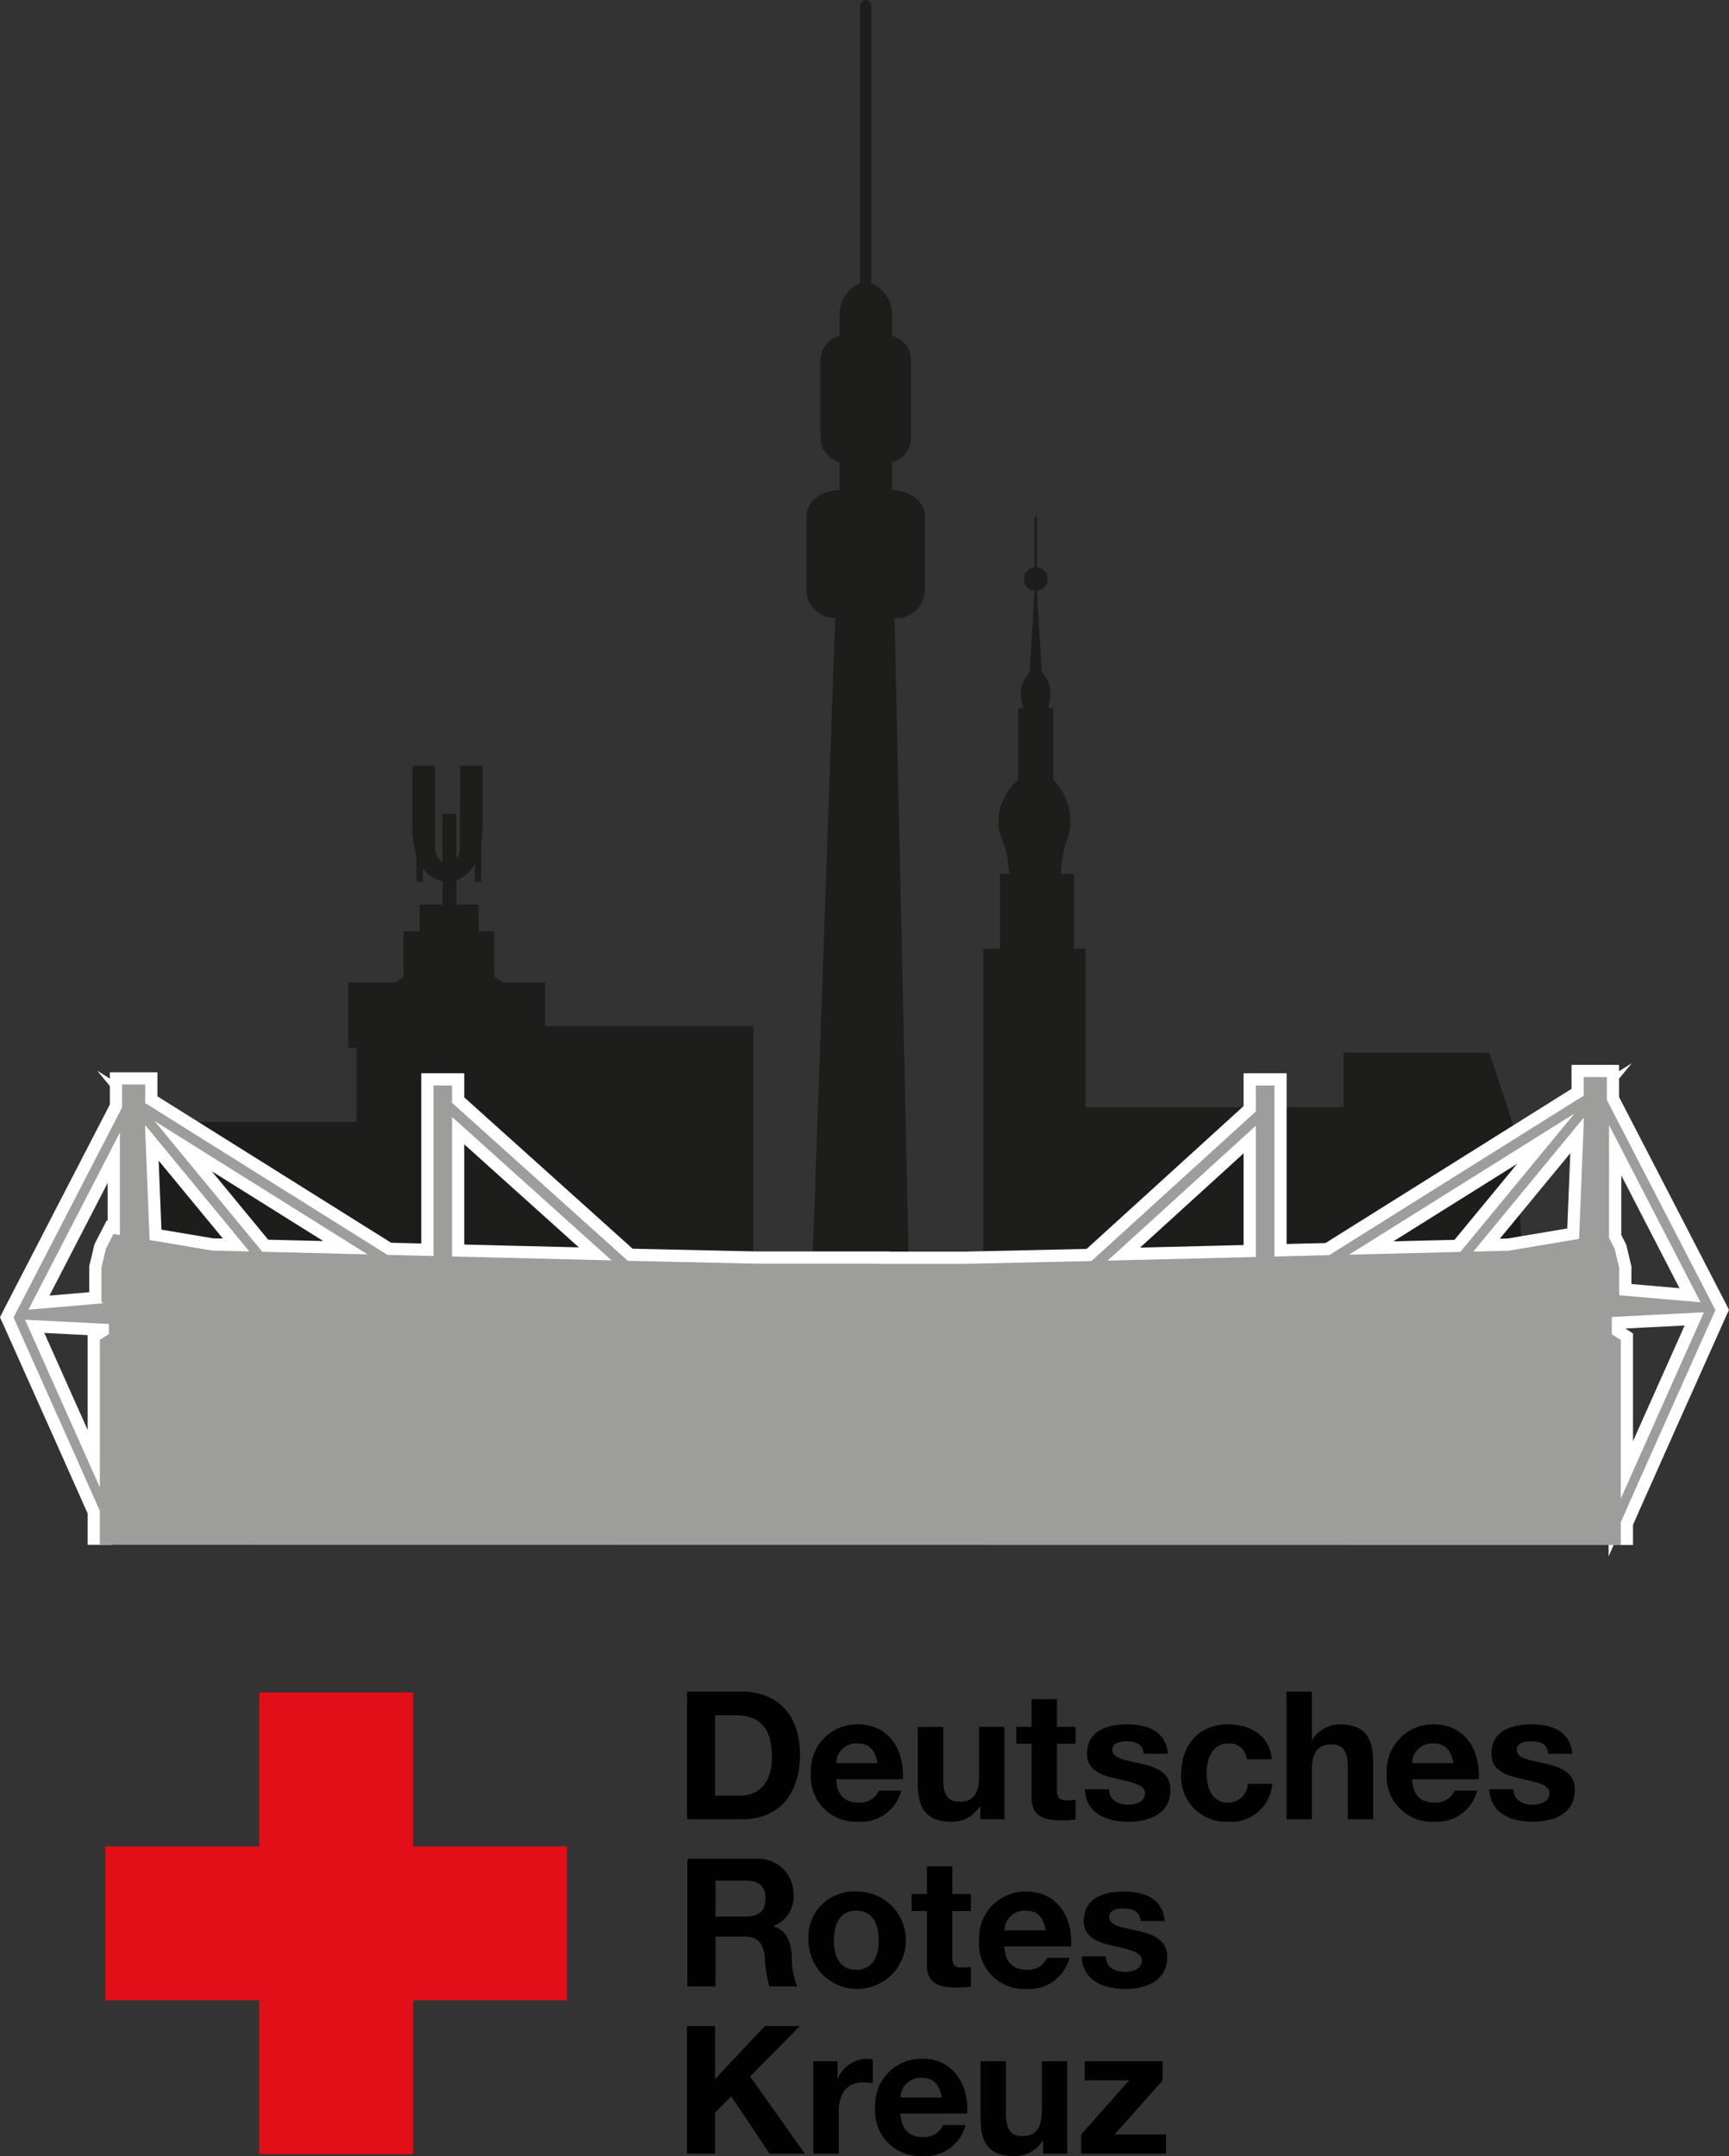
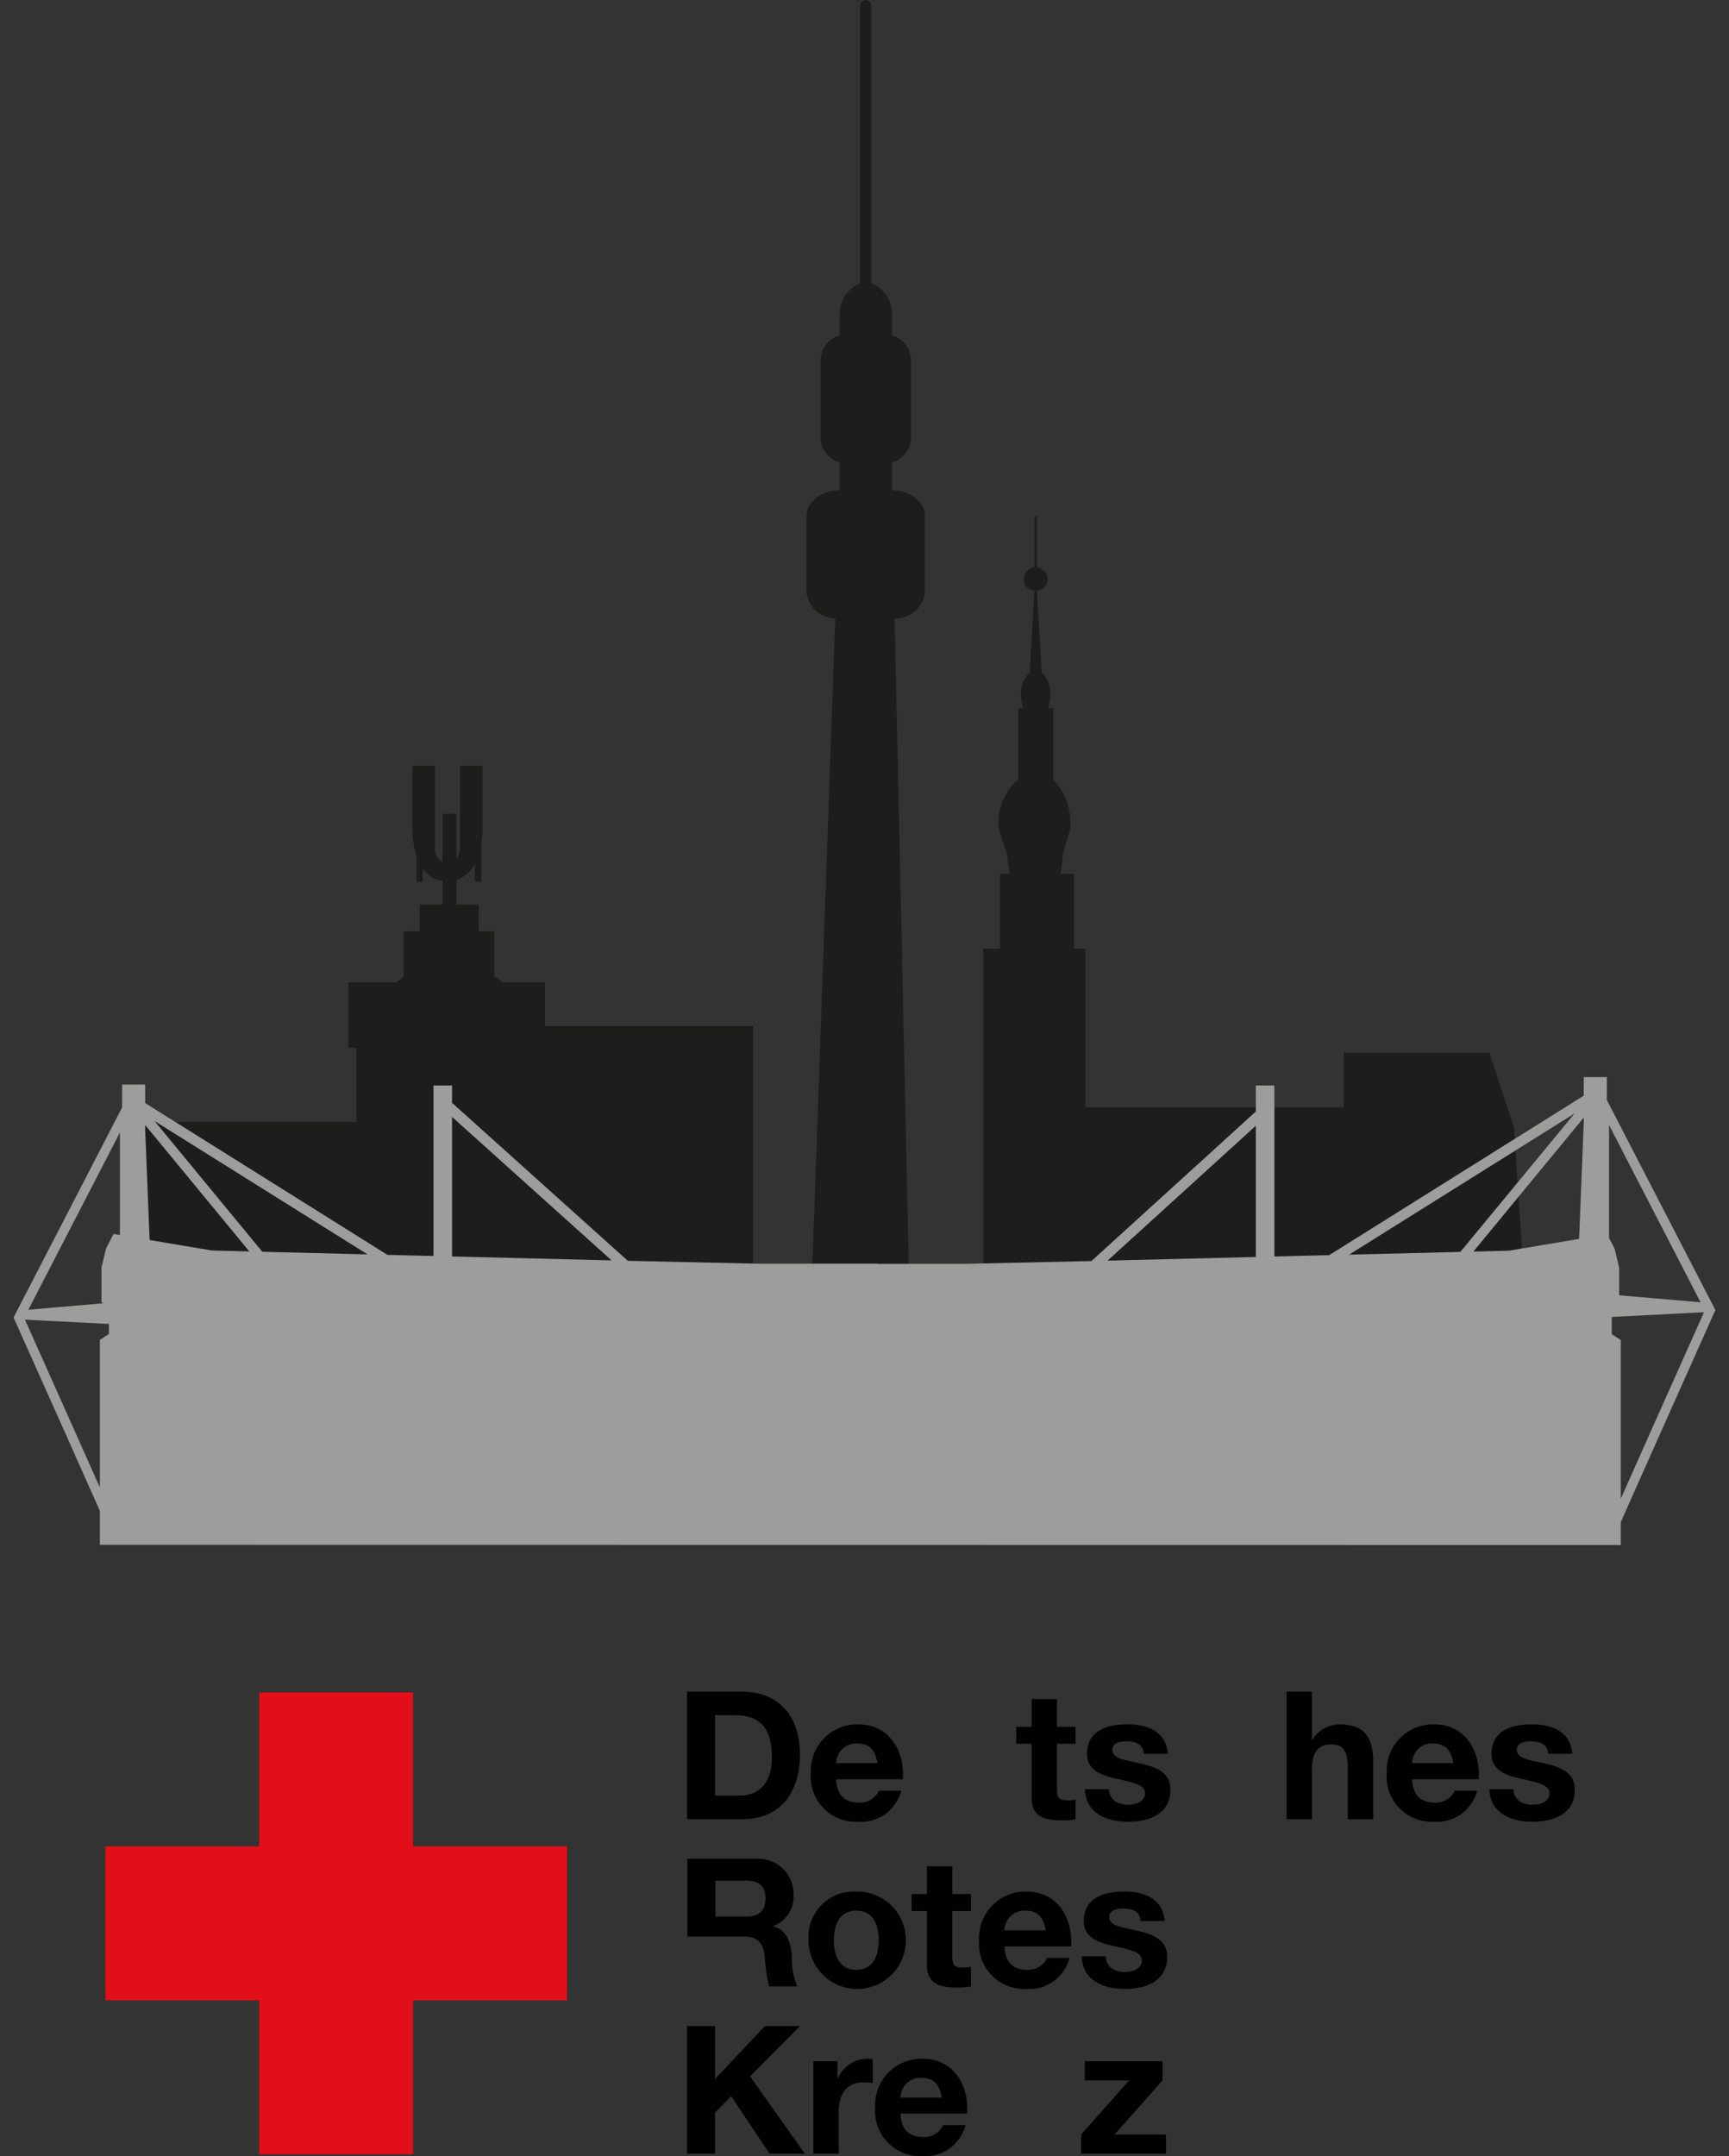
<svg xmlns="http://www.w3.org/2000/svg" viewBox="0 0 141.554 176.444">
  <rect x="0" y="0" width="141.554" height="176.444" fill="#333333" stroke="none" />
  <defs>
    <style>.cls-1{fill:#1d1d1b;}.cls-2{fill:none;stroke:#fff;stroke-miterlimit:10;stroke-width:2px;}.cls-3{fill:#9d9d9c;}.cls-4{fill:#e20e18;}.cls-5{fill:#010101;}</style>
  </defs>
  <g id="Ebene_2" data-name="Ebene 2">
    <g id="Ebene_1-2" data-name="Ebene 1">
      <path class="cls-1" d="M73.029,40.11V37.829a2.104,2.104,0,0,0,1.561-2.035V29.502a2.103,2.103,0,0,0-1.561-2.035V25.923a2.742,2.742,0,0,0-1.692-2.747V.489a.462.462,0,1,0-.923,0V23.183a2.747,2.747,0,0,0-1.675,2.74v1.544a2.104,2.104,0,0,0-1.562,2.035v6.292a2.104,2.104,0,0,0,1.562,2.035v2.28c-1.498.011-2.708.95-2.708,2.11V48.51a2.377,2.377,0,0,0,2.35,2.083L65.83,122.765h8.998L73.24,50.603a2.412,2.412,0,0,0,2.481-2.093V42.219c0-1.156-1.202-2.091-2.692-2.109" />
      <path class="cls-1" d="M123.944,92.247l-2.009-6.105h-11.927v4.459H88.865V77.636h-.932v-6.118h-1.105c.072-.481.124-1.023.167-1.379.109-.908.635-1.944.635-2.637a5.001,5.001,0,0,0-1.357-3.66c-.011-.011-.036-.018-.049-.028v-5.868H85.8a3.023,3.023,0,0,0,.195-1.088,2.315,2.315,0,0,0-.707-1.82l-.399-6.698a.956.956,0,0,0,.01-1.905v-4.154h-.213v4.154a.956.956,0,0,0,.01,1.905l-.399,6.698a2.315,2.315,0,0,0-.707,1.82,3.023,3.023,0,0,0,.195,1.088h-.423v5.87a.564.564,0,0,0-.055.026,4.656,4.656,0,0,0-1.564,3.661c0,.692.606,1.728.731,2.636.05.357.11.898.193,1.379h-.802v6.118h-1.357v27.779h44.315Z" />
      <path class="cls-1" d="M61.666,106.65V83.963H44.614v-3.565h-3.426l-.716-.482v-3.708h-1.285v-2.184h-1.83v-1.989a2.773,2.773,0,0,0,1.518-1.356v1.482h.521v-3.059a7.823,7.823,0,0,0,.094-1.056h.015v-5.38h-1.838v6.675a1.495,1.495,0,0,1-.31.934v-3.669h-1.124v3.943a1.354,1.354,0,0,1-.631-1.208v-6.675h-1.838v5.38h.011a6.392,6.392,0,0,0,.319,1.943v2.172h.521v-1.104a2.511,2.511,0,0,0,1.618,1.055v1.912h-1.878v2.184h-1.317v3.708l-.61.482h-3.912v5.347h.668v6.069H11.041V106.65h50.625Z" />
      <path class="cls-1" d="M135.56,116.209c-1.021,2.287-2.052,4.601-2.864,6.433v-12.981l-.74-.48v-1.408l7.548-.386c-.354.79-2.087,4.663-3.944,8.822m-14.935-13.787,9.038-10.962v.381l-.383,9.54-5.764.969Zm-108.376-.945-.362-9.03v-.378l8.528,10.342-3.061-.076Zm-6.259,15.34c-1.857-4.159-3.59-8.032-3.943-8.822l6.866.351v.82l-.739.48v12.071c-.673-1.513-1.43-3.213-2.184-4.9m3.825-15.749-.523-.088-.615,1.197-.371,1.556v2.831l.133.086-6.114.529,7.49-14.498Zm20.276,1.582-8.614-.213-8.828-10.704Zm6.919-11.248,13.061,11.741-13.061-.322Zm65.804.721v10.739l-12.136.3Zm26.088-.998-9.34,11.323-9.111.225Zm3.291,11.068-.458-.892v-9.228l7.49,14.498-6.661-.576v-2.247Zm.503,24.24V124.57q.285-.649.635-1.44c.817-1.845,1.871-4.203,2.91-6.531,2.079-4.656,4.106-9.179,4.106-9.179l.096-.208-.102-.202-8.785-16.989v-1.879h-1.893v1.517l-20.407,12.782-.433.272-4.487.111V88.828h-1.522v2.131l-13.455,12.235-.651.016-9.754.215h-7.093v-.015h-9.945l-9.754-.215-.764-.019L37.01,90.249v-1.421h-1.522v13.955l-3.768-.093-19.833-12.423V88.75H9.994v1.879l-8.785,16.989-.101.202.095.208s2.027,4.523,4.106,9.179c1.021,2.287,2.054,4.598,2.865,6.429v2.782" />
-       <path class="cls-2" d="M135.56,116.209c-1.021,2.287-2.052,4.601-2.864,6.433v-12.981l-.74-.48v-1.408l7.548-.386C139.15,108.177,137.417,112.05,135.56,116.209Zm-14.935-13.787,9.038-10.962v.381l-.383,9.54-5.764.969Zm-108.376-.945-.362-9.03v-.378l8.528,10.342-3.061-.076Zm-6.259,15.34c-1.857-4.159-3.59-8.032-3.943-8.822l6.866.351v.82l-.739.48v12.071C7.501,120.204,6.744,118.504,5.99,116.817Zm3.825-15.749-.523-.088-.615,1.197-.371,1.556v2.831l.133.086-6.114.529,7.49-14.498Zm20.276,1.582-8.614-.213-8.828-10.704Zm6.919-11.248,13.061,11.741-13.061-.322Zm65.804.721v10.739l-12.136.3Zm26.088-.998-9.34,11.323-9.111.225Zm3.291,11.068-.458-.892v-9.228l7.49,14.498-6.661-.576v-2.247Zm.503,24.24V124.57q.285-.649.635-1.44c.817-1.845,1.871-4.203,2.91-6.531,2.079-4.656,4.106-9.179,4.106-9.179l.096-.208-.102-.202-8.785-16.989v-1.879h-1.893v1.517l-20.407,12.782-.433.272-4.487.111V88.828h-1.522v2.131l-13.455,12.235-.651.016-9.754.215h-7.093v-.015h-9.945l-9.754-.215-.764-.019L37.01,90.249v-1.421h-1.522v13.955l-3.768-.093-19.833-12.423V88.75H9.994v1.879l-8.785,16.989-.101.202.095.208s2.027,4.523,4.106,9.179c1.021,2.287,2.054,4.598,2.865,6.429v2.782" />
      <path class="cls-3" d="M135.56,116.209c-1.021,2.287-2.052,4.601-2.864,6.433v-12.981l-.74-.48v-1.408l7.548-.386c-.354.79-2.087,4.663-3.944,8.822m-14.935-13.787,9.038-10.962v.381l-.383,9.54-5.764.969Zm-108.376-.945-.362-9.03v-.378l8.528,10.342-3.061-.076Zm-6.259,15.34c-1.857-4.159-3.59-8.032-3.943-8.822l6.866.351v.82l-.739.48v12.071c-.673-1.513-1.43-3.213-2.184-4.9m3.825-15.749-.523-.088-.615,1.197-.371,1.556v2.831l.133.086-6.114.529,7.49-14.498Zm20.276,1.582-8.614-.213-8.828-10.704Zm6.919-11.248,13.061,11.741-13.061-.322Zm65.804.721v10.739l-12.136.3Zm26.088-.998-9.34,11.323-9.111.225Zm3.291,11.068-.458-.892v-9.228l7.49,14.498-6.661-.576v-2.247Zm.503,24.24V124.57q.285-.649.635-1.44c.817-1.845,1.871-4.203,2.91-6.531,2.079-4.656,4.106-9.179,4.106-9.179l.096-.208-.102-.202-8.785-16.989v-1.879h-1.893v1.517l-20.407,12.782-.433.272-4.487.111V88.828h-1.522v2.131l-13.455,12.235-.651.016-9.754.215h-7.093v-.015h-9.945l-9.754-.215-.764-.019L37.01,90.249v-1.421h-1.522v13.955l-3.768-.093-19.833-12.423V88.75H9.994v1.879l-8.785,16.989-.101.202.095.208s2.027,4.523,4.106,9.179c1.021,2.287,2.054,4.598,2.865,6.429v2.782" />
      <path class="cls-4" d="M8.624,151.095h12.6V138.496h12.6v12.599H46.423v12.599H33.824v12.599h-12.6V163.694h-12.6Z" />
      <path class="cls-5" d="M56.25,138.433h4.504c2.706,0,4.739,1.696,4.739,5.163,0,3.027-1.55,5.28-4.739,5.28H56.25Zm2.296,8.511h2.047c1.331,0,2.603-.819,2.603-3.13,0-2.106-.732-3.451-3.013-3.451H58.546Z" />
      <path class="cls-5" d="M68.461,145.599c.058,1.316.702,1.916,1.858,1.916a1.709,1.709,0,0,0,1.638-.98h1.828a3.401,3.401,0,0,1-3.539,2.545,3.693,3.693,0,0,1-3.861-3.978,3.792,3.792,0,0,1,3.861-3.992c2.574,0,3.817,2.164,3.671,4.489Zm3.378-1.316c-.19-1.053-.644-1.609-1.653-1.609a1.636,1.636,0,0,0-1.726,1.609Z" />
-       <path class="cls-5" d="M82.238,148.875H80.263v-1.053h-.044a2.697,2.697,0,0,1-2.311,1.258c-2.208,0-2.764-1.243-2.764-3.115v-4.65h2.077v4.27c0,1.244.365,1.857,1.331,1.857,1.126,0,1.608-.629,1.608-2.165v-3.963h2.077v7.561Z" />
      <path class="cls-5" d="M86.537,141.314H88.058v1.389H86.537v3.744c0,.702.176.877.878.877a3.195,3.195,0,0,0,.643-.058V148.89a7.977,7.977,0,0,1-1.214.073c-1.272,0-2.384-.292-2.384-1.799v-4.461H83.202v-1.389h1.258v-2.267h2.077v2.267Z" />
      <path class="cls-5" d="M90.793,146.418c.015.906.775,1.272,1.594,1.272.599,0,1.359-.234,1.359-.966,0-.629-.862-.848-2.354-1.17-1.199-.263-2.399-.687-2.399-2.018,0-1.93,1.667-2.427,3.291-2.427,1.653,0,3.173.556,3.335,2.413H93.645c-.059-.804-.672-1.024-1.419-1.024-.467,0-1.155.087-1.155.702,0,.746,1.17.848,2.355,1.126,1.214.278,2.399.717,2.399,2.121,0,1.989-1.726,2.632-3.452,2.632-1.756,0-3.466-.658-3.555-2.662Z" />
-       <path class="cls-5" d="M102.083,143.976a1.415,1.415,0,0,0-1.535-1.302c-1.331,0-1.77,1.345-1.77,2.457,0,1.082.424,2.384,1.726,2.384a1.6,1.6,0,0,0,1.653-1.536H104.16a3.379,3.379,0,0,1-3.642,3.1,3.67,3.67,0,0,1-3.817-3.876c0-2.354,1.404-4.095,3.861-4.095,1.785,0,3.422.936,3.554,2.866h-2.033Z" />
      <path class="cls-5" d="M105.33,138.433h2.077v3.934h.044a2.656,2.656,0,0,1,2.208-1.257c2.209,0,2.764,1.243,2.764,3.115v4.651h-2.077v-4.271c0-1.243-.365-1.857-1.331-1.857-1.126,0-1.609.629-1.609,2.165v3.963H105.33Z" />
      <path class="cls-5" d="M115.611,145.599c.058,1.316.702,1.916,1.857,1.916a1.708,1.708,0,0,0,1.637-.98h1.829a3.402,3.402,0,0,1-3.54,2.545,3.693,3.693,0,0,1-3.86-3.978,3.792,3.792,0,0,1,3.86-3.992c2.574,0,3.817,2.164,3.671,4.489Zm3.378-1.316c-.19-1.053-.644-1.609-1.653-1.609a1.636,1.636,0,0,0-1.726,1.609Z" />
      <path class="cls-5" d="M123.903,146.418c.015.906.775,1.272,1.594,1.272.6,0,1.36-.234,1.36-.966,0-.629-.864-.848-2.355-1.17-1.199-.263-2.398-.687-2.398-2.018,0-1.93,1.667-2.427,3.29-2.427,1.653,0,3.174.556,3.335,2.413h-1.975c-.058-.804-.672-1.024-1.418-1.024-.468,0-1.155.087-1.155.702,0,.746,1.17.848,2.354,1.126,1.214.278,2.399.717,2.399,2.121,0,1.989-1.726,2.632-3.452,2.632-1.755,0-3.466-.658-3.554-2.662Z" />
-       <path class="cls-5" d="M56.279,152.115h5.63a2.87,2.87,0,0,1,3.057,2.881,2.57,2.57,0,0,1-1.653,2.618v.029c1.126.293,1.448,1.39,1.521,2.443a5.701,5.701,0,0,0,.439,2.472H62.977a11.583,11.583,0,0,1-.366-2.501c-.161-1.097-.585-1.579-1.74-1.579H58.575v4.08H56.279V152.115Zm2.296,4.724H61.09c1.024,0,1.58-.439,1.58-1.492,0-1.009-.556-1.448-1.58-1.448H58.575Z" />
+       <path class="cls-5" d="M56.279,152.115h5.63a2.87,2.87,0,0,1,3.057,2.881,2.57,2.57,0,0,1-1.653,2.618v.029c1.126.293,1.448,1.39,1.521,2.443a5.701,5.701,0,0,0,.439,2.472H62.977a11.583,11.583,0,0,1-.366-2.501c-.161-1.097-.585-1.579-1.74-1.579H58.575H56.279V152.115Zm2.296,4.724H61.09c1.024,0,1.58-.439,1.58-1.492,0-1.009-.556-1.448-1.58-1.448H58.575Z" />
      <path class="cls-5" d="M70.099,154.791a3.986,3.986,0,1,1-3.905,3.993A3.713,3.713,0,0,1,70.099,154.791Zm0,6.406c1.419,0,1.843-1.214,1.843-2.413,0-1.214-.424-2.428-1.843-2.428-1.404,0-1.828,1.214-1.828,2.428C68.271,159.983,68.695,161.197,70.099,161.197Z" />
      <path class="cls-5" d="M77.967,154.996h1.521v1.39H77.967V160.13c0,.702.176.877.878.877a3.195,3.195,0,0,0,.643-.058v1.623a7.986,7.986,0,0,1-1.214.073c-1.273,0-2.384-.293-2.384-1.799v-4.46H74.632v-1.39H75.89v-2.267H77.967v2.267Z" />
      <path class="cls-5" d="M82.237,159.281c.059,1.317.702,1.916,1.857,1.916a1.71,1.71,0,0,0,1.638-.98H87.561a3.402,3.402,0,0,1-3.54,2.545,3.693,3.693,0,0,1-3.861-3.978,3.792,3.792,0,0,1,3.861-3.993c2.574,0,3.817,2.165,3.671,4.49Zm3.378-1.316c-.19-1.053-.644-1.609-1.653-1.609a1.637,1.637,0,0,0-1.726,1.609Z" />
      <path class="cls-5" d="M90.529,160.101c.015.906.775,1.272,1.594,1.272.6,0,1.361-.234,1.361-.965,0-.629-.864-.849-2.355-1.17-1.2-.263-2.399-.688-2.399-2.018,0-1.931,1.667-2.428,3.29-2.428,1.653,0,3.174.556,3.335,2.413H93.381c-.058-.804-.672-1.024-1.418-1.024-.468,0-1.155.088-1.155.702,0,.746,1.17.849,2.354,1.126,1.214.278,2.399.717,2.399,2.12,0,1.989-1.726,2.633-3.452,2.633-1.755,0-3.466-.658-3.554-2.662Z" />
      <path class="cls-5" d="M56.25,165.797h2.296v4.329l4.08-4.329h2.866l-4.08,4.124,4.475,6.318H63.006l-3.144-4.695-1.316,1.331v3.364H56.25V165.797Z" />
      <path class="cls-5" d="M66.589,168.678h1.975v1.404h.029a2.674,2.674,0,0,1,2.413-1.609,1.54,1.54,0,0,1,.453.074v1.93a3.793,3.793,0,0,0-.746-.073c-1.521,0-2.047,1.097-2.047,2.428v3.408h-2.077v-7.561Z" />
      <path class="cls-5" d="M73.728,172.963c.058,1.316.702,1.916,1.857,1.916a1.71,1.71,0,0,0,1.638-.979h1.828a3.402,3.402,0,0,1-3.54,2.544,3.693,3.693,0,0,1-3.861-3.978,3.792,3.792,0,0,1,3.861-3.993c2.574,0,3.817,2.165,3.671,4.49Zm3.378-1.316c-.19-1.053-.644-1.609-1.653-1.609a1.637,1.637,0,0,0-1.726,1.609Z" />
-       <path class="cls-5" d="M87.374,176.239H85.399v-1.053h-.044a2.697,2.697,0,0,1-2.311,1.258c-2.208,0-2.764-1.243-2.764-3.115v-4.651h2.077v4.27c0,1.243.366,1.858,1.331,1.858,1.126,0,1.609-.629,1.609-2.164v-3.964h2.077v7.561Z" />
      <path class="cls-5" d="M88.514,174.674l3.934-4.431H88.806v-1.565H95.183v1.565l-3.934,4.431H95.46v1.565H88.514v-1.565Z" />
    </g>
  </g>
</svg>